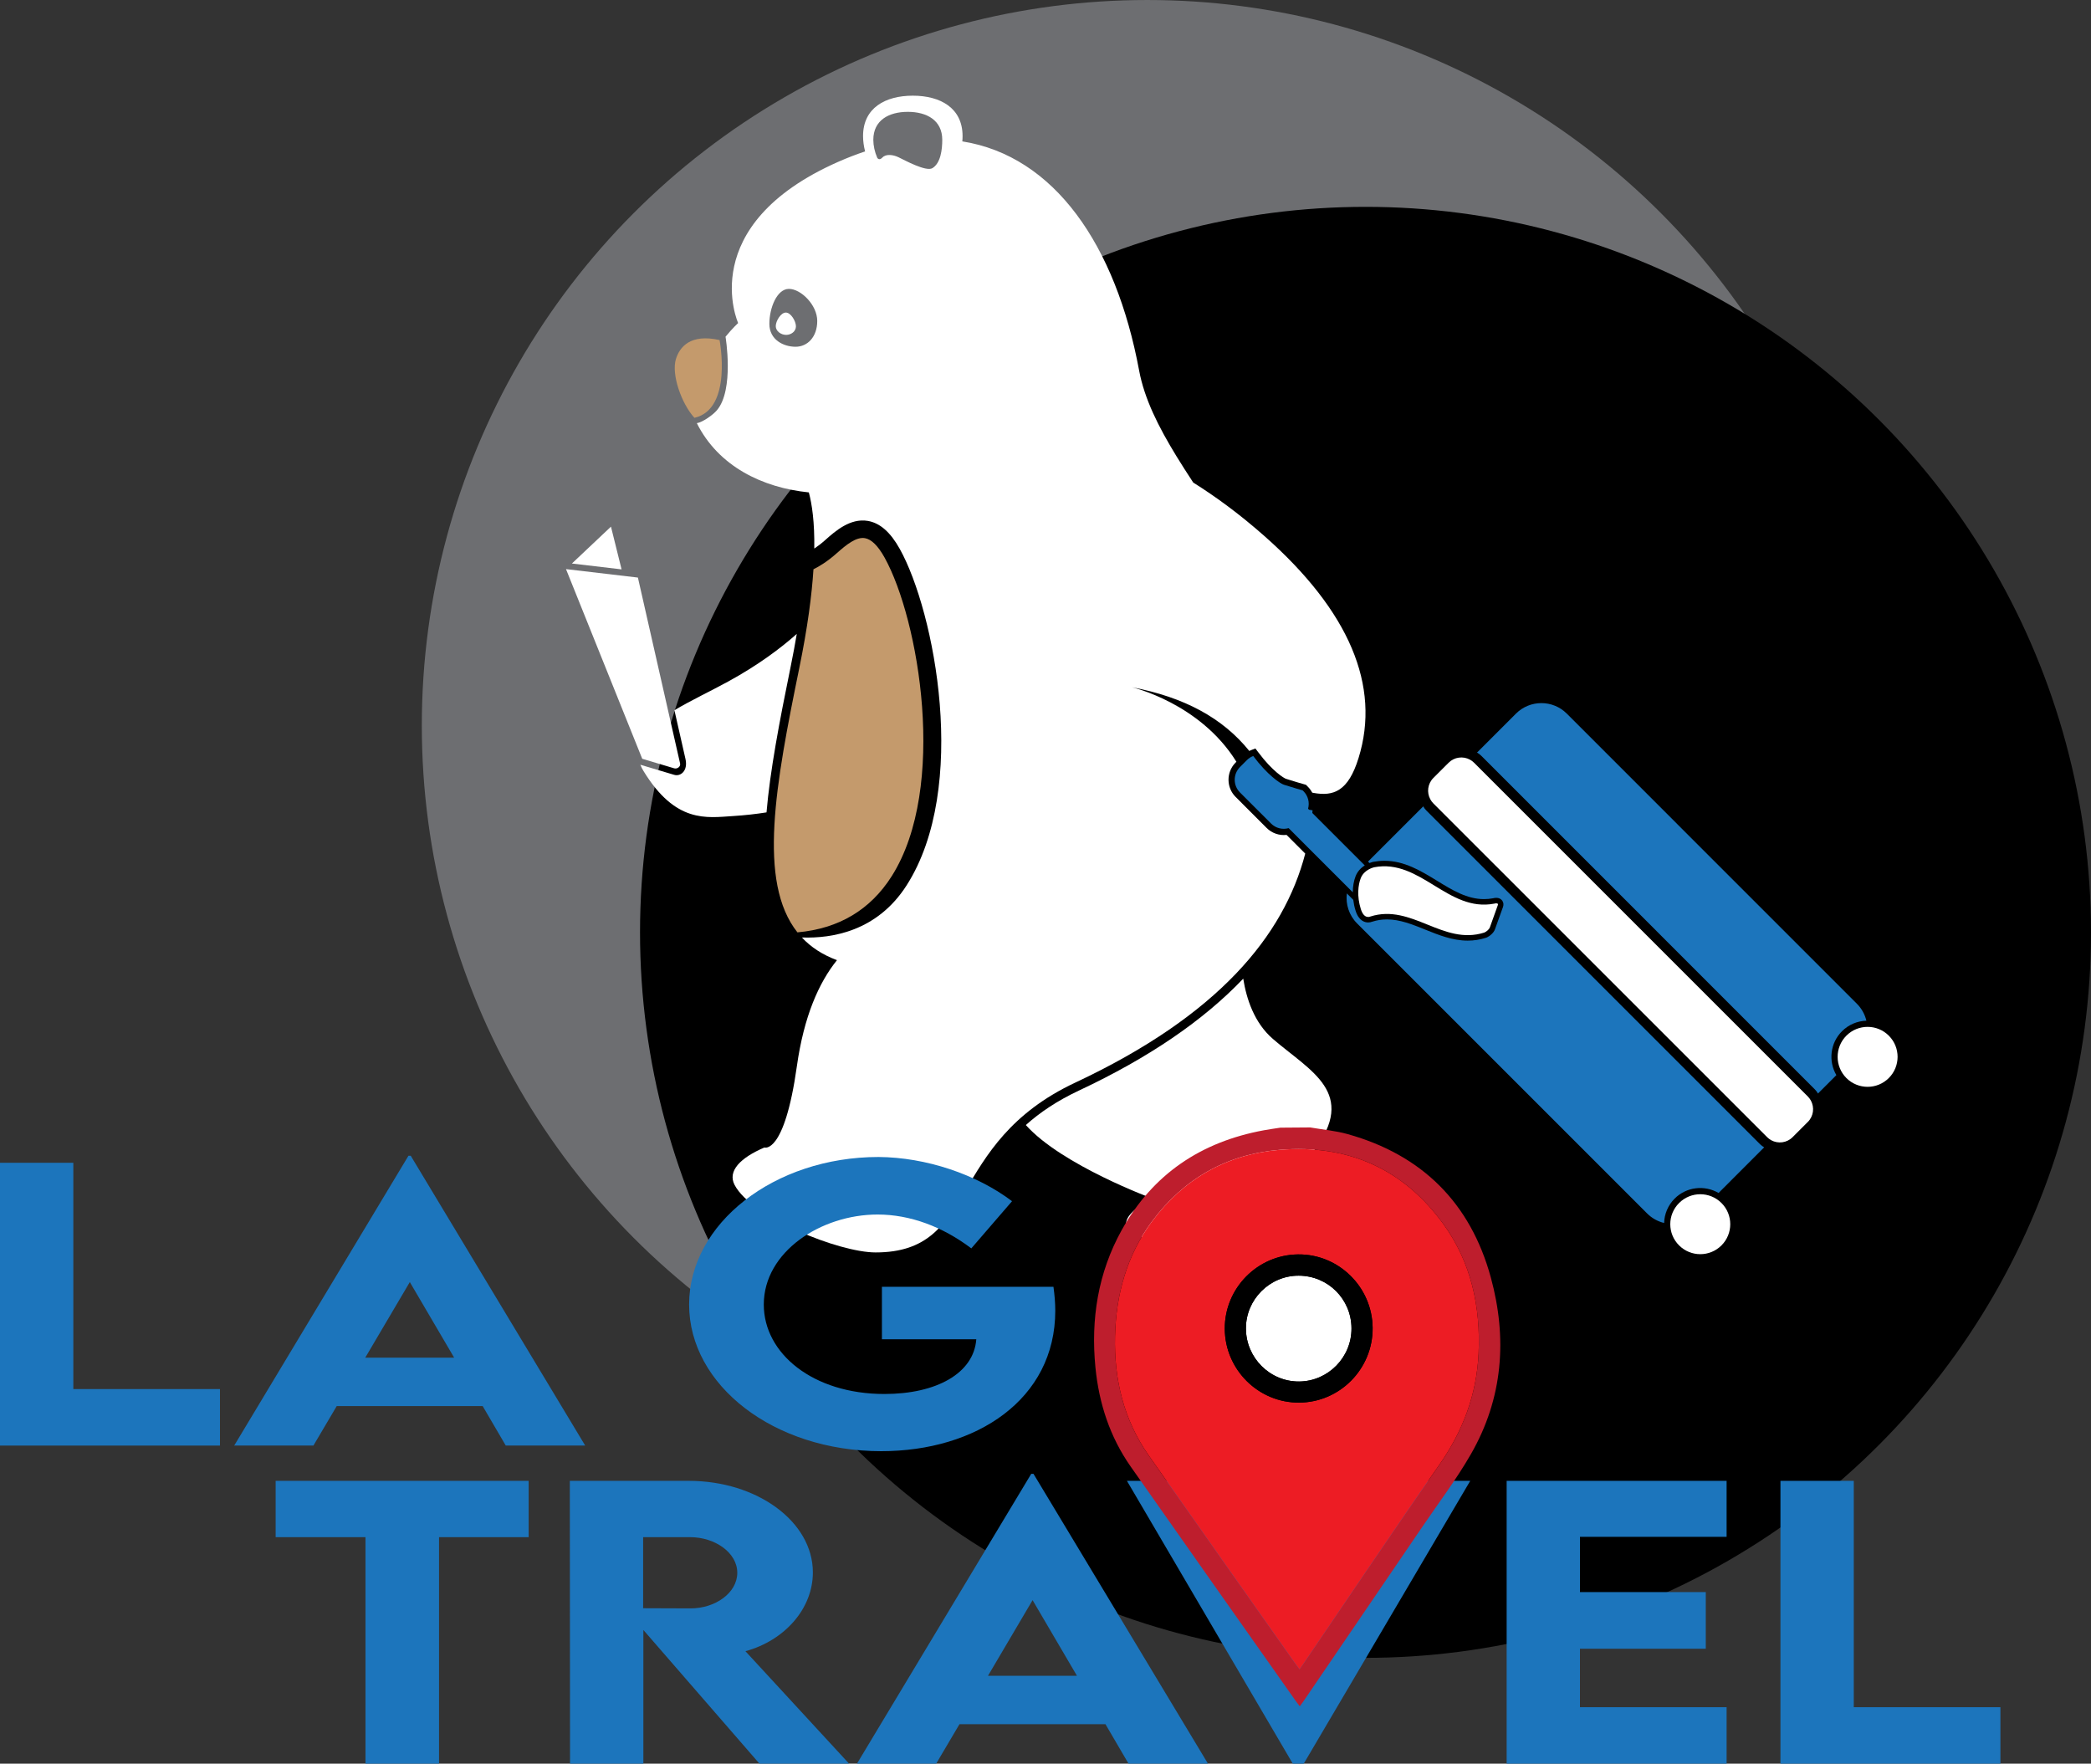
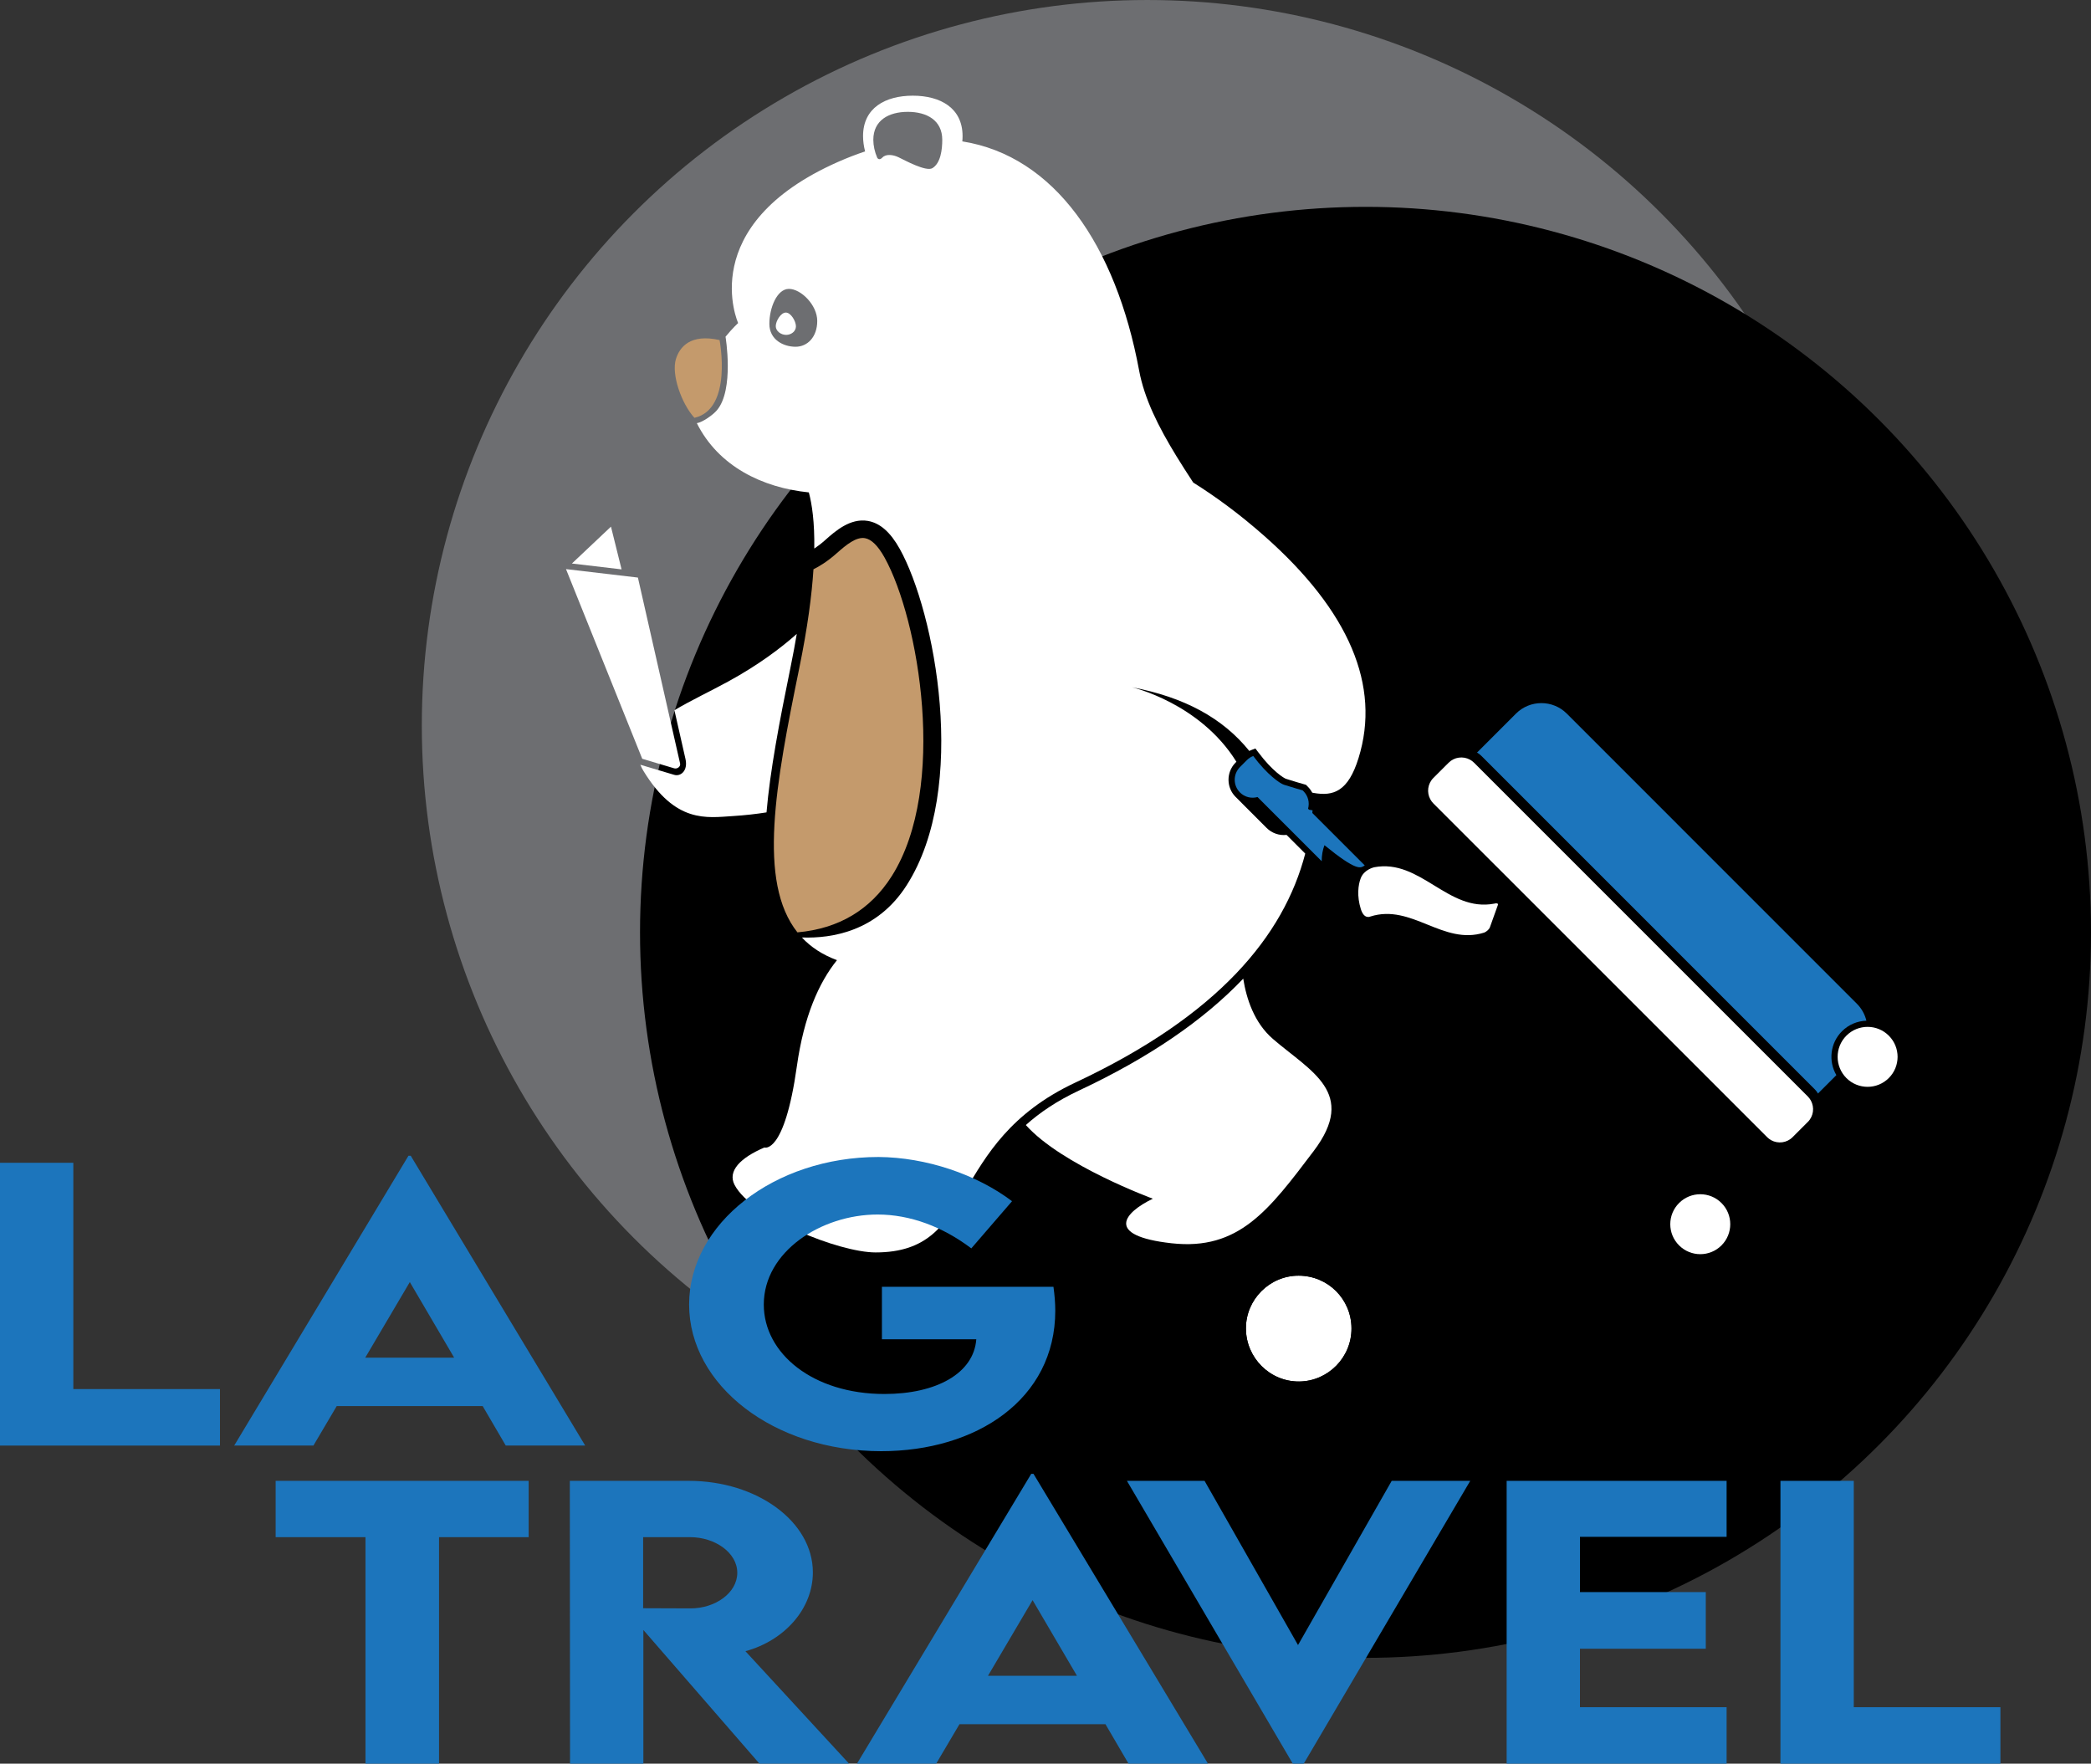
<svg xmlns="http://www.w3.org/2000/svg" version="1.1" id="Layer_1" x="0px" y="0px" width="474.145px" height="399.91px" viewBox="0 0 474.145 399.91" enable-background="new 0 0 474.145 399.91" xml:space="preserve">
  <rect x="0" y="0" width="474.145" height="399.91" fill="#333333" stroke="none" />
  <g>
    <circle fill-rule="evenodd" clip-rule="evenodd" fill="#6D6E71" cx="260.156" cy="164.509" r="164.507" />
    <circle fill-rule="evenodd" clip-rule="evenodd" cx="309.637" cy="211.411" r="164.508" />
    <path fill="none" d="M205.849,25.361c-4.319,0-7.818,1.92-7.818,6.341c0,1.328,0.315,2.727,0.873,4.039   c0,0,0.387,0.823,1.188-0.025c0.804-0.848,2.41-0.662,3.68-0.045c1.277,0.611,6.217,3.331,7.656,2.458   c1.883-1.14,2.236-4.24,2.236-6.427C213.664,27.281,210.166,25.361,205.849,25.361z" />
    <path fill="#C49A6C" d="M180.822,211.413c9.372-0.834,16.553-5.109,21.389-12.755c12.709-20.104,6.168-58.194-1.631-72.234   c-1.484-2.669-2.985-4.147-4.464-4.397c-1.972-0.334-4.224,1.5-6.366,3.404c-2.137,1.905-4.006,3.021-5.293,3.654   c-0.375,5.86-1.33,13.193-3.205,22.343C175.857,177.812,171.735,199.964,180.822,211.413z" />
    <path fill="#FFFFFF" d="M288.608,235.553c-4.202-3.641-5.975-9.077-6.699-13.646c-8.995,9.467-21.477,17.98-37.209,25.355   c-5.043,2.363-8.945,5.025-12.087,7.84c8.132,9.119,28.805,16.707,28.805,16.707c-6.514,3.115-11.048,8.402,4.245,10.104   c15.293,1.699,22.098-7.555,32.186-20.867C307.945,247.731,297.109,242.915,288.608,235.553z" />
    <path fill="#C49A6C" d="M163.164,77.108c0,0,3.05,15.648-5.702,17.633c-2.937-3.215-5.287-9.881-4.181-13.367   C154.135,78.679,156.539,75.621,163.164,77.108z" />
    <path fill="#FFFFFF" d="M180.482,73.991c0,1.147-1.07,1.945-2.221,1.945c-1.148,0-2.354-0.836-2.354-1.983   c0-1.146,1.142-3.079,2.287-3.079C179.339,70.875,180.482,72.842,180.482,73.991z" />
    <path fill="#FFFFFF" d="M333.315,172.251c-1.541-0.841-3.521-0.611-4.832,0.697l-3.46,3.457c-1.308,1.308-1.54,3.291-0.693,4.835   c0.178,0.336,0.413,0.653,0.693,0.935l75.688,75.682c0.285,0.281,0.601,0.514,0.927,0.697c1.55,0.842,3.528,0.613,4.836-0.697   l3.46-3.457c1.31-1.307,1.538-3.291,0.696-4.836c-0.183-0.332-0.413-0.65-0.696-0.936l-75.684-75.679   C333.972,172.666,333.657,172.432,333.315,172.251z" />
    <path fill="none" d="M178.896,65.504c-2.715,0-4.438,4.308-4.438,7.928c0,3.625,3.222,5.195,5.94,5.195   c2.715,0,4.916-2.23,4.916-5.853C185.314,69.151,181.609,65.504,178.896,65.504z" />
    <g>
      <path fill="none" d="M205.849,25.361c-4.319,0-7.818,1.92-7.818,6.341c0,1.328,0.315,2.727,0.873,4.039    c0,0,0.387,0.823,1.188-0.025c0.804-0.848,2.41-0.662,3.68-0.045c1.277,0.611,6.217,3.331,7.656,2.458    c1.883-1.14,2.236-4.24,2.236-6.427C213.664,27.281,210.166,25.361,205.849,25.361z" />
      <path fill="none" d="M178.896,65.504c-2.715,0-4.438,4.308-4.438,7.928c0,3.625,3.222,5.195,5.94,5.195    c2.715,0,4.916-2.23,4.916-5.853C185.314,69.151,181.609,65.504,178.896,65.504z" />
      <path fill="#FFFFFF" d="M287.221,187.742l-7.046-7.05c-2.106-2.097-2.138-5.543-0.081-7.688c0.031-0.029,0.058-0.056,0.081-0.088    l0.189-0.18c-8.267-13.341-23.677-16.901-23.677-16.901c11.879,2.258,20.59,6.991,26.594,14.438    c0.129-0.059,0.264-0.121,0.394-0.173l0.997-0.381l0.645,0.857c3.241,4.351,5.881,5.894,6.266,6.015l1.126,0.348    c0.945,0.298,2.045,0.632,3.054,0.909l0.361,0.1l0.442,0.446c0.401,0.399,0.728,0.852,0.981,1.335    c0.091,0.021,0.194,0.044,0.283,0.062c4.58,0.822,7.887-0.366,10.225-7.897c5.08-16.394-2.098-33.33-21.326-50.332    c-5.695-5.036-11.142-9.001-16.159-12.144c-1.334-2.039-2.628-4.053-3.847-6.042c-4.019-6.571-7.228-12.931-8.422-19.363    c-5.288-28.457-19.229-48.646-40.091-51.955c0.039-0.406,0.057-0.806,0.057-1.205c0-6.389-5.053-9.158-11.287-9.158    c-6.227,0-11.279,2.769-11.279,9.158c0,1.138,0.164,2.313,0.465,3.481c-2.004,0.667-4.045,1.451-6.128,2.373    c-32.626,14.417-22.661,36.541-22.661,36.541s-1.271,1.156-2.859,3.105c0,0,2.012,12.011-1.957,16.675    c-0.9,1.064-3.252,2.73-4.55,2.926c4.909,9.797,14.864,14.628,25.397,15.699c0.719,2.674,1.318,6.732,1.236,12.733    c0.738-0.49,1.571-1.118,2.469-1.918c2.251-2.005,5.659-5.031,9.666-4.354c2.766,0.47,5.139,2.559,7.266,6.385    c7.896,14.214,15.725,54.11,1.518,76.28c-6.645,10.361-16.832,12.046-23.736,11.795c2.049,2.188,4.666,3.923,7.961,5.14    c-4.121,5.124-7.504,12.765-9.096,24.069c-2.832,20.113-7.364,18.414-7.364,18.414c-5.397,2.312-8.419,5.311-6.749,8.498    c3.869,7.348,23.648,15.291,31.957,15.295c23.51,0.01,15.726-24.652,45.319-38.525c32.347-15.158,47.26-33.26,52.116-51.913    l-4.235-4.237C290.074,189.504,288.407,188.926,287.221,187.742z M180.398,78.627c-2.719,0-5.94-1.569-5.94-5.195    c0-3.62,1.724-7.928,4.438-7.928c2.713,0,6.418,3.646,6.418,7.27C185.314,76.397,183.113,78.627,180.398,78.627z M211.427,38.129    c-1.439,0.873-6.379-1.847-7.656-2.458c-1.27-0.617-2.876-0.803-3.68,0.045c-0.801,0.848-1.188,0.025-1.188,0.025    c-0.558-1.312-0.873-2.711-0.873-4.039c0-4.421,3.499-6.341,7.818-6.341c4.316,0,7.814,1.92,7.814,6.341    C213.664,33.889,213.31,36.989,211.427,38.129z" />
    </g>
    <path fill="#1C75BC" d="M412.235,247.961l4.172-4.174c-1.84-3.15-1.422-7.26,1.273-9.953c1.531-1.531,3.521-2.322,5.536-2.391   c-0.345-1.41-1.059-2.747-2.161-3.848l-65.768-65.775c-3.186-3.185-8.351-3.185-11.539,0l-8.827,8.829   c0.333,0.183,0.646,0.411,0.934,0.695l75.682,75.685C411.824,247.309,412.047,247.627,412.235,247.961z" />
    <path fill="#FFFFFF" d="M390.355,272.784c2.654,2.65,2.654,6.957,0,9.611c-2.652,2.654-6.961,2.654-9.613,0   c-2.663-2.654-2.663-6.961,0-9.611C383.394,270.129,387.703,270.129,390.355,272.784z" />
    <path fill="#FFFFFF" d="M428.292,234.834c2.663,2.656,2.663,6.955,0,9.617c-2.652,2.65-6.956,2.65-9.613,0   c-2.647-2.662-2.647-6.961,0-9.617C421.336,232.18,425.64,232.18,428.292,234.834z" />
    <g>
-       <path fill="#1C75BC" d="M309.469,196.234l-11.893-11.89c0.021-0.202,0.039-0.406,0.055-0.607    c-0.265-0.039-0.529-0.085-0.794-0.132l-0.226-0.224c0.383-1.374,0.034-2.905-1.048-3.983l-0.181-0.182    c-0.98-0.271-2.01-0.586-3.092-0.922l-1.124-0.346c-0.896-0.273-3.786-2.231-6.989-6.525c-0.517,0.2-1.01,0.503-1.428,0.924    l-1.579,1.576c-0.018,0.014-0.021,0.027-0.035,0.045c-1.55,1.593-1.542,4.143,0.035,5.724l7.054,7.051    c1.078,1.078,2.606,1.421,3.982,1.039l4.155,4.162l10.394,10.389c0.004-1.309,0.214-2.559,0.627-3.631    C307.767,197.694,308.502,196.846,309.469,196.234z" />
-       <path fill="#1C75BC" d="M399.107,259.459l-75.682-75.68c-0.287-0.286-0.516-0.603-0.698-0.935l-12.521,12.524l0.324,0.324    c0.229-0.088,0.459-0.17,0.705-0.232l0.124-0.033c0.851-0.158,1.704-0.244,2.556-0.244c4.549,0,8.305,2.305,11.943,4.533    c3.487,2.139,6.794,4.16,10.644,4.16c0.676,0,1.365-0.064,2.045-0.189c0.261-0.067,0.507-0.101,0.735-0.101    c0.792,0,1.198,0.405,1.369,0.653c0.283,0.396,0.336,0.91,0.167,1.402l-1.831,5.09c-0.294,0.824-1.202,1.57-1.939,1.877    l-0.101,0.033c-1.357,0.434-2.707,0.645-4.138,0.645l0,0c-3.446,0-6.586-1.268-9.629-2.495c-2.946-1.187-5.73-2.315-8.695-2.315    c-1.146,0-2.236,0.169-3.336,0.52c-0.297,0.113-0.603,0.171-0.916,0.171c-0.755,0-2.127-0.347-2.853-2.679    c-0.253-0.809-0.422-1.631-0.522-2.447l-1.454-1.457c-0.301,2.422,0.466,4.941,2.319,6.8l65.776,65.774    c1.104,1.1,2.439,1.814,3.848,2.154c0.063-2.01,0.858-4,2.388-5.531c2.695-2.695,6.81-3.113,9.957-1.271l10.348-10.355    C399.705,259.973,399.39,259.743,399.107,259.459z" />
+       <path fill="#1C75BC" d="M309.469,196.234l-11.893-11.89c0.021-0.202,0.039-0.406,0.055-0.607    c-0.265-0.039-0.529-0.085-0.794-0.132l-0.226-0.224c0.383-1.374,0.034-2.905-1.048-3.983l-0.181-0.182    c-0.98-0.271-2.01-0.586-3.092-0.922l-1.124-0.346c-0.896-0.273-3.786-2.231-6.989-6.525c-0.517,0.2-1.01,0.503-1.428,0.924    l-1.579,1.576c-0.018,0.014-0.021,0.027-0.035,0.045c-1.55,1.593-1.542,4.143,0.035,5.724c1.078,1.078,2.606,1.421,3.982,1.039l4.155,4.162l10.394,10.389c0.004-1.309,0.214-2.559,0.627-3.631    C307.767,197.694,308.502,196.846,309.469,196.234z" />
    </g>
    <g>
      <path fill="#FFFFFF" d="M339.648,205.22c0.132-0.373-0.237-0.482-0.819-0.32c-10.505,2.003-16.729-10.249-27.236-8.249    c-0.26,0.074-2.312,0.583-3.045,2.498c-0.582,1.504-0.895,4.043,0.021,6.965c0.71,2.285,1.968,1.787,2.164,1.709    c9.407-2.994,16.438,6.629,25.837,3.637c0.553-0.227,1.118-0.771,1.253-1.148C338.429,208.619,339.039,206.917,339.648,205.22z" />
    </g>
    <path fill="#FFFFFF" d="M165.111,154.541c-4.016,2.192-8.459,4.28-12.184,6.503c1.304,5.749,2.322,10.225,2.509,11.06   c0.604,2.666-1.101,4.026-2.557,3.592c-1.19-0.355-5.966-1.78-7.683-2.292c0.191,0.468,0.422,0.943,0.727,1.437   c7.291,11.897,14.279,10.575,20.32,10.199c2.678-0.169,5.195-0.458,7.568-0.831c0.795-9.364,2.887-20.401,5.5-33.181   c0.514-2.514,0.963-4.941,1.361-7.289C176.933,147.061,171.843,150.858,165.111,154.541z" />
    <polygon fill="#FFFFFF" points="138.54,119.418 129.682,127.778 140.945,129.104  " />
    <path fill="#FFFFFF" d="M152.863,174.213c-0.755-0.223-7.234-2.159-7.234-2.159l-17.287-43.007l16.307,1.918   c0,0,9.424,41.54,9.57,42.177C154.363,173.772,153.619,174.437,152.863,174.213z" />
  </g>
  <g>
    <path fill-rule="evenodd" clip-rule="evenodd" fill="#FFFFFF" d="M306.458,301.202c0.034,6.59-5.313,12.008-11.884,12.057   c-6.622,0.041-12.044-5.379-12.054-12.041c-0.015-6.57,5.393-11.982,11.967-11.961C301.119,289.276,306.43,294.569,306.458,301.202   z" />
    <g>
      <g>
        <path fill="#1C75BC" d="M119.875,348.554H99.554v51.355H82.876v-51.355H62.504v-12.77h57.371V348.554z" />
        <path fill="#1C75BC" d="M172.212,399.91l-26.325-30.312v30.312h-16.626l-0.051-64.125h26.992c15.446,0,28.121,9.23,28.121,20.766     c0,8.234-6.415,15.434-15.292,17.861l23.502,25.498H172.212z M145.835,364.666l10.674,0.039c5.645,0.041,10.674-3.5,10.674-8.074     s-5.081-8.076-10.674-8.076h-10.674V364.666z" />
        <path fill="#1C75BC" d="M250.667,390.96h-33.099l-5.285,8.949h-17.96l39.513-65.715h0.513l39.564,65.715h-18.012L250.667,390.96z      M244.202,379.98l-10.058-17.145l-10.109,17.145H244.202z" />
        <path fill="#1C75BC" d="M333.383,335.785l-38.691,65.717h-0.616l-38.538-65.717h17.602l21.193,37.234l21.244-37.234H333.383z" />
        <path fill="#1C75BC" d="M358.266,348.474v12.531h28.531v12.85h-28.531v13.246h33.252v12.809H341.64v-64.125h49.878v12.689     H358.266z" />
        <path fill="#1C75BC" d="M453.605,387.101v12.809h-49.878v-64.125h16.626v51.316H453.605z" />
      </g>
-       <path fill-rule="evenodd" clip-rule="evenodd" fill="#BE1E2D" d="M297.082,255.647c2.855,0.494,5.77,0.742,8.543,1.523    c16.843,4.727,27.779,15.58,32.407,32.426c3.8,13.861,2.782,27.441-4.466,40.076c-3.294,5.754-7.34,11.074-11.071,16.57    c-8.96,13.164-17.925,26.312-26.89,39.467c-0.249,0.369-0.529,0.734-0.876,1.205c-0.348-0.461-0.635-0.816-0.891-1.188    c-12.49-17.717-24.995-35.422-37.438-53.166c-4.733-6.742-7.204-14.363-8.006-22.498c-1.073-10.932,0.585-21.438,5.938-31.107    c7.053-12.73,18.042-20.061,32.273-22.668c1.236-0.227,2.487-0.398,3.729-0.59C292.586,255.68,294.833,255.661,297.082,255.647z     M294.678,378.522c0.363-0.52,0.609-0.863,0.847-1.207c10.277-15.088,20.438-30.262,30.891-45.234    c5.324-7.637,8.435-15.908,8.859-25.176c0.479-10.586-1.671-20.598-7.919-29.264c-9.098-12.604-21.711-18.195-37.145-16.916    c-12.021,0.996-21.772,6.533-28.976,16.217c-5.719,7.686-8.169,16.572-8.396,26.047c-0.238,9.732,1.941,18.893,7.592,26.971    c11.066,15.805,22.208,31.551,33.312,47.316C294.012,377.647,294.299,378.008,294.678,378.522z" />
-       <path fill-rule="evenodd" clip-rule="evenodd" fill="#ED1C24" d="M294.678,378.522c-0.379-0.514-0.666-0.875-0.934-1.246    c-11.104-15.766-22.246-31.512-33.312-47.316c-5.65-8.078-7.83-17.238-7.592-26.971c0.227-9.475,2.677-18.361,8.396-26.047    c7.203-9.684,16.954-15.221,28.976-16.217c15.434-1.279,28.047,4.312,37.145,16.916c6.248,8.666,8.398,18.678,7.919,29.264    c-0.425,9.268-3.535,17.539-8.859,25.176c-10.453,14.973-20.613,30.146-30.891,45.234    C295.288,377.659,295.042,378.002,294.678,378.522z M311.252,301.112c-0.073-9.266-7.705-16.783-16.928-16.672    c-9.199,0.107-16.648,7.686-16.601,16.867c0.054,9.268,7.636,16.789,16.865,16.736    C303.831,317.993,311.325,310.375,311.252,301.112z" />
      <path fill-rule="evenodd" clip-rule="evenodd" d="M311.252,301.112c0.072,9.264-7.422,16.881-16.663,16.932    c-9.229,0.053-16.812-7.469-16.865-16.736c-0.048-9.182,7.401-16.76,16.601-16.867    C303.547,284.329,311.179,291.846,311.252,301.112z M306.458,301.202c-0.027-6.633-5.339-11.926-11.971-11.945    c-6.574-0.021-11.981,5.391-11.967,11.961c0.01,6.662,5.432,12.082,12.054,12.041    C301.144,313.209,306.492,307.792,306.458,301.202z" />
      <g>
        <path fill="#1C75BC" d="M49.878,314.976v12.809H0V263.66h16.627v51.316H49.878z" />
        <path fill="#1C75BC" d="M109.452,318.833H76.353l-5.285,8.951H53.107l39.514-65.717h0.513l39.563,65.717h-18.012L109.452,318.833     z M102.986,307.855L92.928,290.71l-10.109,17.145H102.986z" />
        <path fill="#1C75BC" d="M239.289,297.193c0,20.129-17.909,31.863-39.462,31.863c-24.374,0-43.566-14.957-43.566-33.254     c0-18.34,19.294-33.455,42.95-33.455c10.726,0.078,22.169,3.898,30.276,10.023l-9.237,10.701     c-6.465-4.893-13.854-7.678-21.244-7.678c-12.828,0-25.812,8.434-25.812,20.408c0,11.137,11.187,20.287,27.351,20.287     c11.803,0,20.271-4.695,20.835-12.412H199.98v-11.895h38.897C239.134,293.654,239.289,295.443,239.289,297.193z" />
      </g>
    </g>
  </g>
</svg>